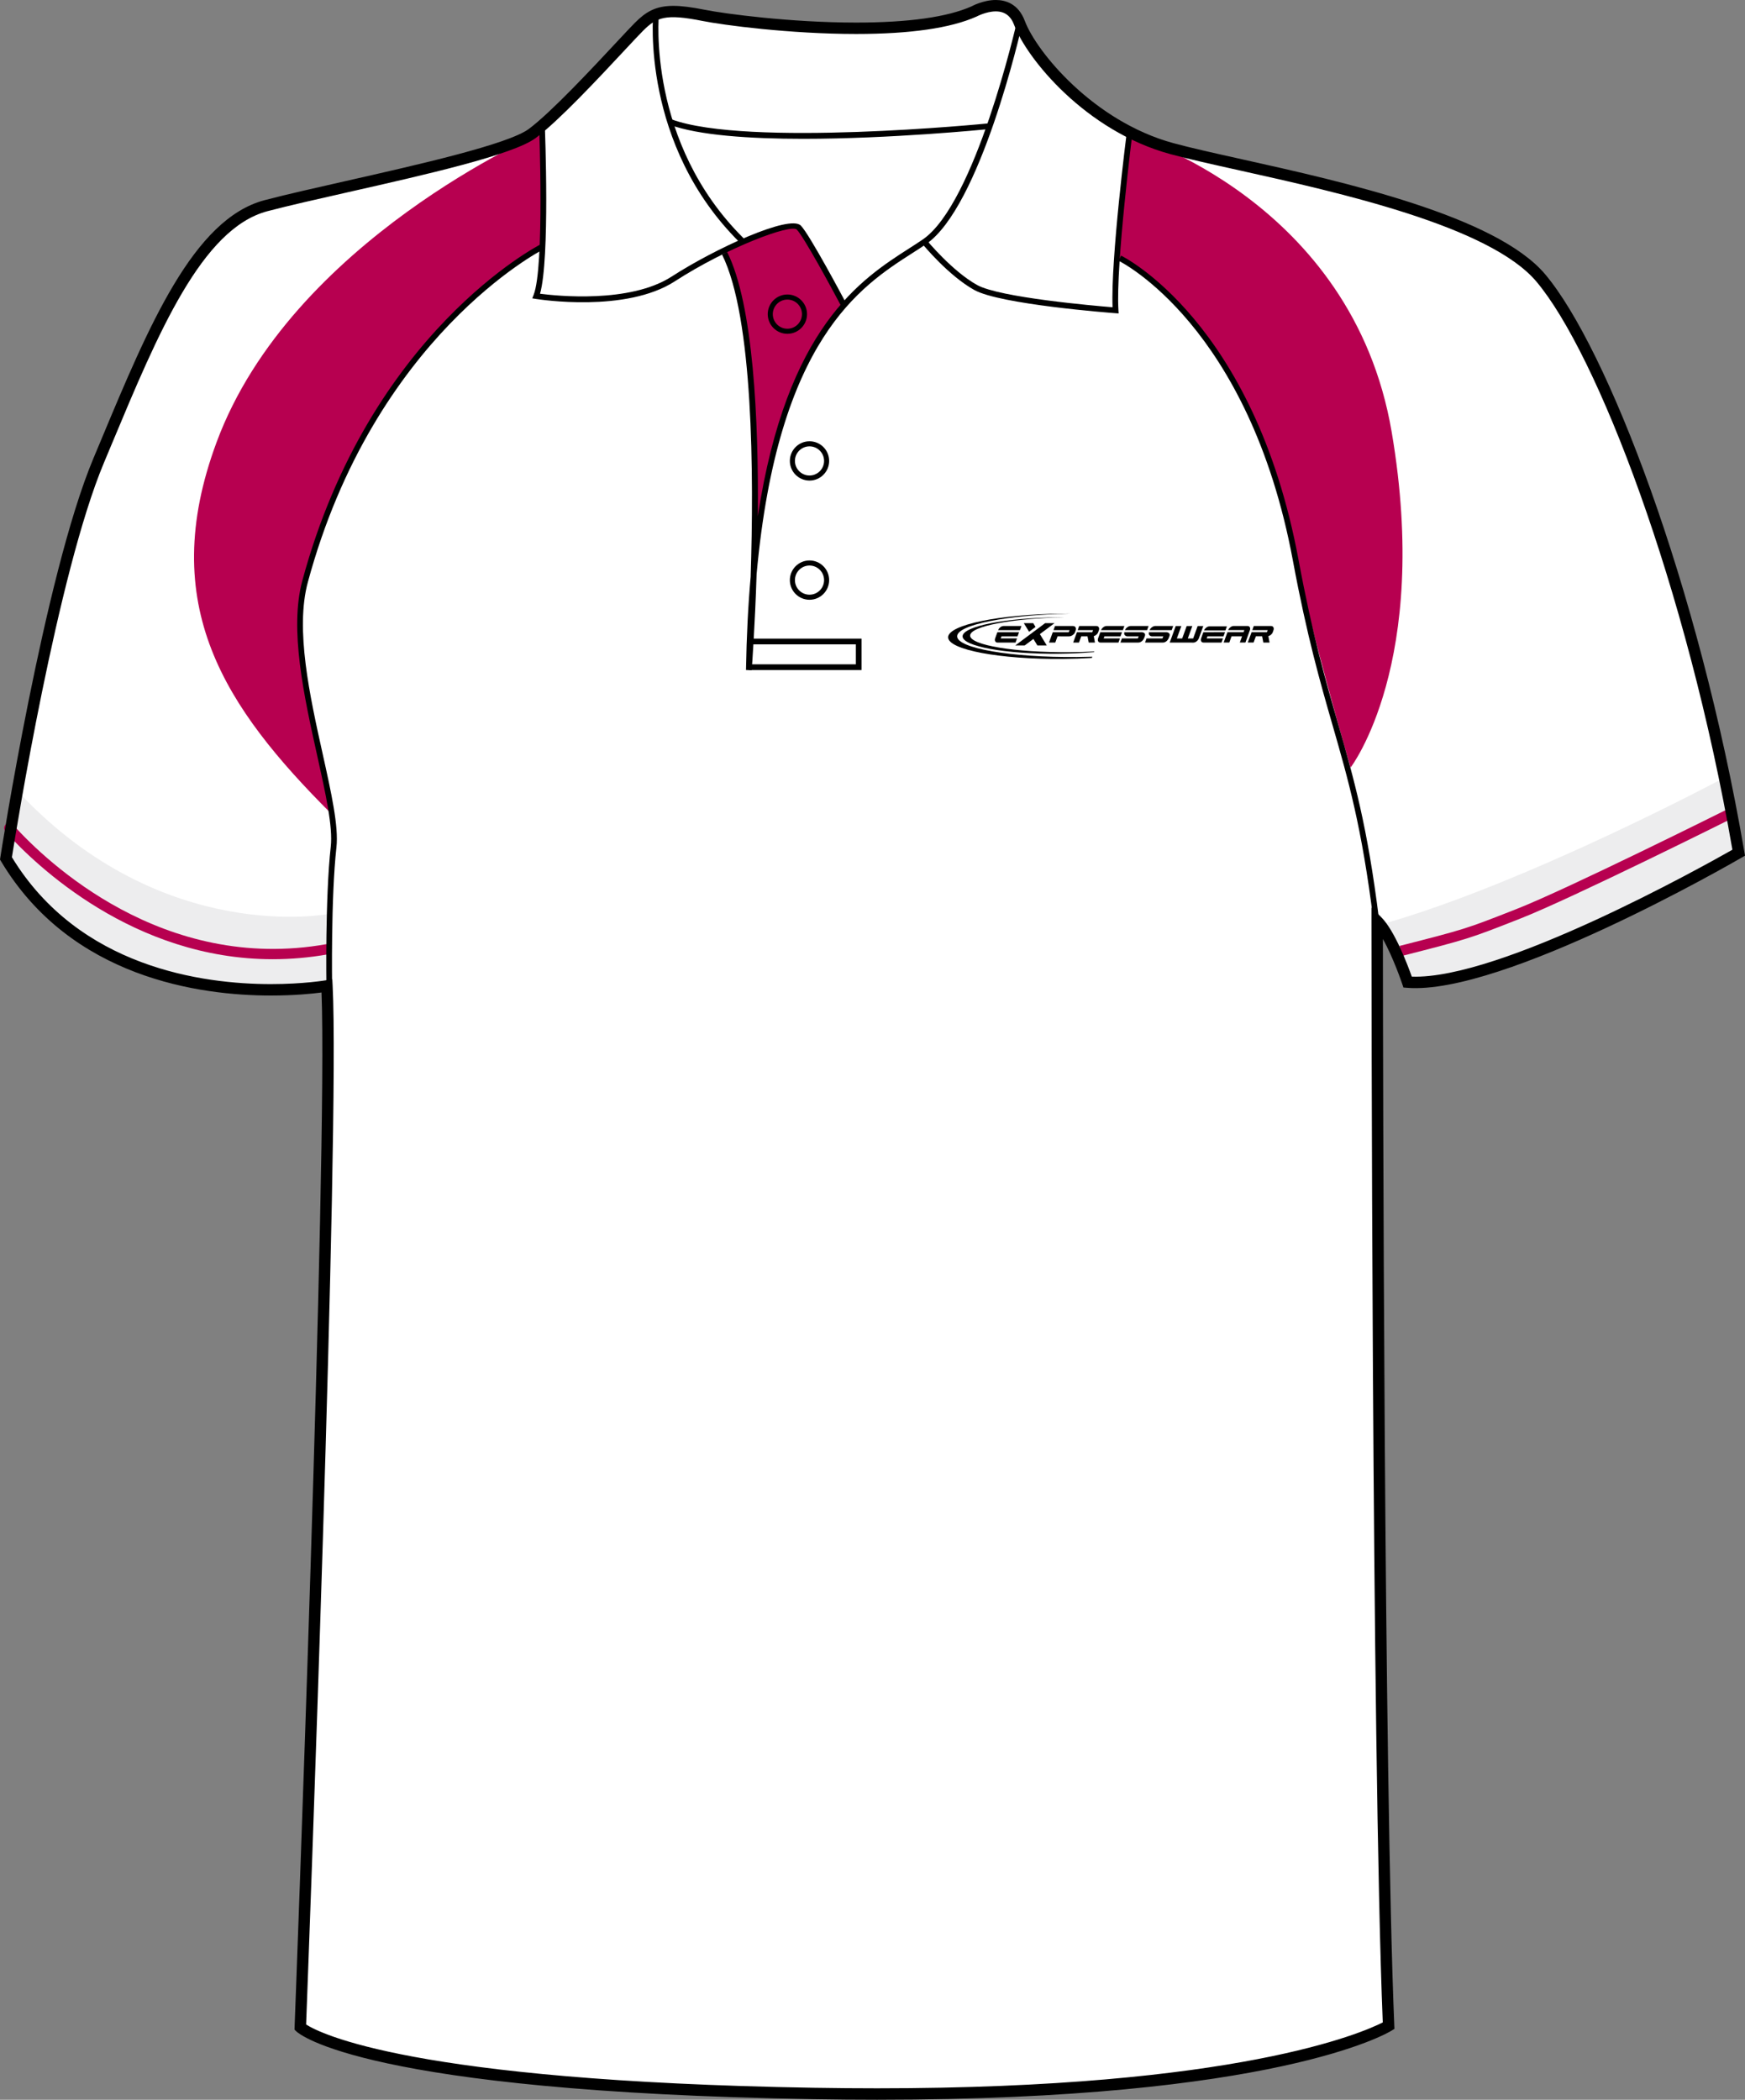
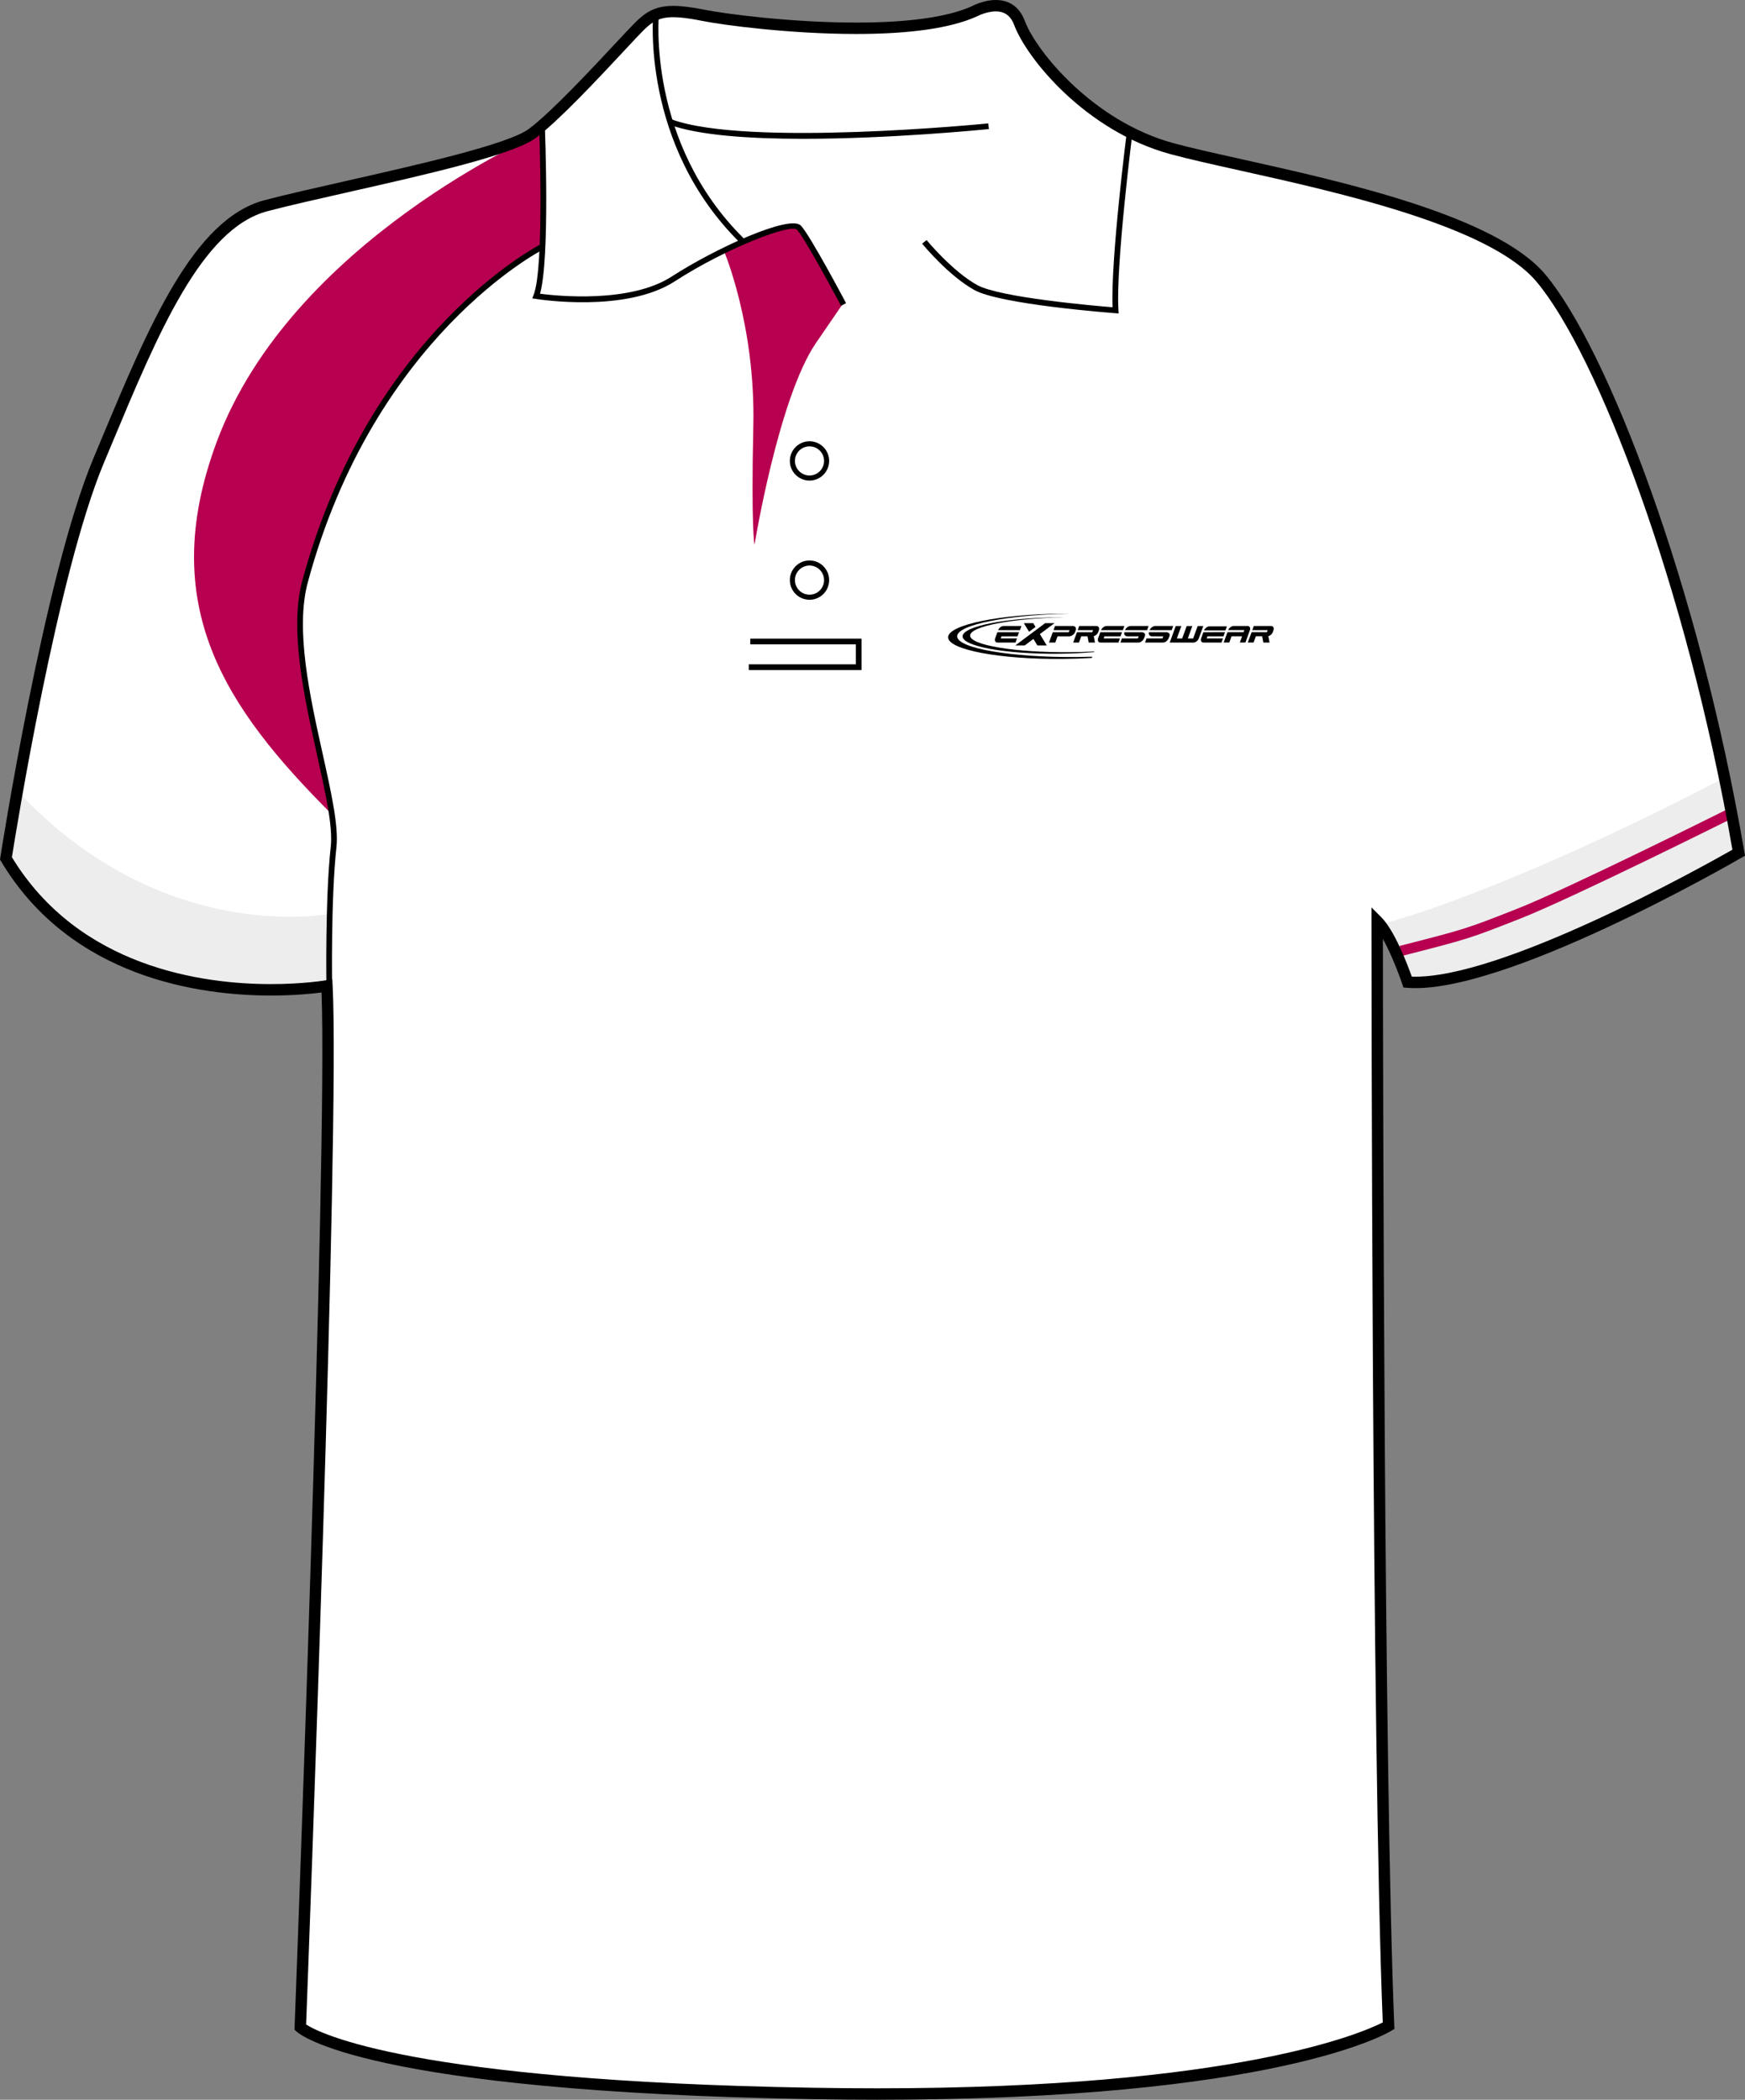
<svg xmlns="http://www.w3.org/2000/svg" version="1.1" id="Layer_1" x="0px" y="0px" width="664.976px" height="800.002px" viewBox="0 0 664.976 800.002" enable-background="new 0 0 664.976 800.002" xml:space="preserve">
  <rect x="0" y="0" width="664.976" height="800.002" fill="#808080" stroke="none" />
  <g id="side" display="none">
</g>
  <g id="back" display="none">
</g>
  <g id="front">
    <path id="primary" fill="#FFFFFF" d="M124.589,376.729c0,0-90.337,9.721-122.319-48.589c0,0,16.462-106.569,35.312-151.524   c18.854-44.954,36.251-89.912,63.808-97.16c27.553-7.25,89.909-18.85,101.506-27.549c11.602-8.702,34.801-34.804,40.603-40.603   c5.803-5.802,10.154-7.255,24.652-4.353c14.502,2.9,76.855,10.154,102.962-1.449c0,0,13.052-7.25,17.399,4.35   c4.352,11.601,26.104,39.153,58.001,47.853c31.904,8.702,117.453,21.751,140.66,49.303   c23.207,27.552,58.014,117.461,75.408,218.968c0,0-89.91,52.203-126.158,49.302c0,0-5.805-17.399-11.604-23.201   c0,0,0,316.421,4.35,420.827c0,0-46.397,28.711-218.959,25.813c-172.563-2.9-195.766-25.23-195.766-25.23   S127.489,433.288,124.589,376.729z" />
    <g id="secondary">
      <path fill="#EDEDEE" d="M656.959,296.374c0,0-74.85,40.033-130.109,55.698l12.182,22.629c0,0,41.773-8.269,69.623-21.323    c27.854-13.055,53.926-28.499,53.926-28.499L656.959,296.374z" />
      <path fill="#EDEDEE" d="M125.636,348.156c0,0-63.1,12.619-118.36-46.124l-5.66,24.803c0,0,19.146,32.201,58.312,43.08    c39.164,10.88,64.662,6.814,64.662,6.814L125.636,348.156z" />
    </g>
    <g id="tertiary">
      <path fill="#B70050" d="M534.295,364.197l-0.969-3.794c24.928-6.355,25.611-6.622,43.02-13.451l1.574-0.616    c19.479-7.643,79.734-37.703,80.338-38.005l1.75,3.503c-0.604,0.303-61.02,30.443-80.662,38.148l-1.57,0.616    C560.147,357.514,559.459,357.782,534.295,364.197z" />
-       <path fill="#B70050" d="M103.941,365.463c-53.155,0.005-90.33-35.9-101.389-48.078l-0.279-0.305l-0.052,0.039    c-1.221-1.647-0.491-2.639,0.05-3.083c1.449-1.191,2.708,0.195,3.182,0.718c12.134,13.358,56.574,56.064,118.977,44.965    l0.686,3.856C117.81,364.873,110.74,365.463,103.941,365.463z" />
      <path fill="#B70050" d="M275.763,95.334c0,0,12.185,28.284,11.313,67.014s0.438,45.255,0.438,45.255s9.138-56.135,23.498-77.022    l10.442-15.229l-14.358-24.804c0,0-2.177-6.091-8.702-4.352C291.865,87.934,275.763,95.334,275.763,95.334z" />
-       <path fill="#B70050" d="M431.111,51.601c0,0,84.202,24.804,99.214,112.922c15.014,88.118-15.664,127.935-15.664,127.935    s-16.971-58.093-22.846-89.424c-5.875-31.331-29.374-86.16-66.579-105.089L431.111,51.601z" />
      <path fill="#B70050" d="M206.573,94.028c0,0,2.175-36.77-0.436-43.297c0,0-95.082,40.905-123.583,117.708    c-23.101,62.241,3.264,101.172,43.731,141.642c0,0-16.316-62.009-11.096-83.549S141.953,131.234,206.573,94.028z" />
    </g>
    <path d="M306.104,52.886c-20.313,0-39.931-1.293-51.022-5.4l0.754-2.039c28.793,10.663,119.861,1.663,120.781,1.569l0.22,2.165   C374.496,49.413,339.387,52.886,306.104,52.886z" />
    <path d="M334.239,800.002c-7.833,0-15.932-0.068-24.073-0.205c-171.449-2.883-196.264-24.9-197.236-25.838l-0.703-0.678   l0.037-0.975c0.127-3.354,12.673-331.775,10.261-394.164c-3.438,0.45-10.29,1.157-19.28,1.157   c-26.988,0-76.236-6.643-102.84-51.132L0,327.494l0.12-0.775c0.166-1.071,16.723-107.351,35.456-152.033l2.987-7.138   c18.07-43.274,35.138-84.145,62.271-91.282c8.051-2.12,19.123-4.622,30.847-7.272c27.646-6.25,62.059-14.026,69.91-19.916   c8.549-6.413,23.958-22.925,33.162-32.788c3.201-3.428,5.729-6.139,7.203-7.614c4.082-4.081,7.784-6.442,14.648-6.442   c3.078,0,6.882,0.476,11.971,1.494c7.626,1.525,32.733,4.873,57.657,4.873c19.973,0,34.772-2.077,43.994-6.175   C370.237,2.411,374.628,0,379.462,0c3.688,0,8.605,1.387,11.081,7.998c4.393,11.703,26.145,38.227,56.537,46.52   c6.681,1.822,15.717,3.832,26.173,6.159c38.548,8.577,96.796,21.54,115.581,43.84c23.561,27.976,58.387,117.917,75.885,220   l0.258,1.489l-1.311,0.76c-3.598,2.091-91.059,52.502-127.424,49.591l-1.438-0.113l-0.453-1.366   c-0.045-0.13-3.387-10.065-7.367-17.106c0.037,46.578,0.4,319.252,4.344,413.956l0.057,1.271l-1.082,0.668   C528.571,774.736,485.973,800.002,334.239,800.002z M116.654,771.328c5.063,3.281,40.023,21.535,193.589,24.115   c8.117,0.137,16.19,0.203,23.996,0.203c137.213,0,185.172-21.266,192.695-25.102c-4.248-104.625-4.299-416.409-4.299-419.561v-5.25   l3.715,3.71c5.162,5.162,10.105,18.302,11.648,22.651c33.656,1.22,111.145-42.069,122.178-48.349   c-17.455-100.732-51.598-189.038-74.672-216.434c-17.832-21.174-75.221-33.944-113.19-42.396   c-10.518-2.339-19.597-4.36-26.374-6.208c-32.292-8.809-54.666-36.383-59.469-49.188c-1.306-3.483-3.599-5.174-7.01-5.174   c-3.661,0-7.265,1.945-7.303,1.963c-9.948,4.434-25.345,6.637-45.929,6.637c-25.248,0-50.751-3.404-58.511-4.956   c-14.134-2.825-17.501-1.428-22.688,3.757c-1.42,1.421-3.927,4.107-7.099,7.506c-9.907,10.613-24.877,26.654-33.734,33.3   c-8.598,6.448-42.049,14.009-71.562,20.678c-11.686,2.642-22.723,5.135-30.697,7.235c-25.054,6.592-41.72,46.5-59.364,88.752   l-2.989,7.146C21.898,218.551,6.081,316.836,4.538,326.601c25.596,42.046,72.774,48.342,98.702,48.342   c12.466,0,20.889-1.438,20.974-1.451l2.417-0.421l0.126,2.452C129.552,429.898,117.484,749.496,116.654,771.328z" />
    <path d="M320.492,116.513c-3.813-7.201-14.276-26.456-16.859-29.038c-2.265-2.256-26.555,6.816-46.494,19.72   c-18.625,12.052-51.575,6.911-52.97,6.687l-1.343-0.217l0.504-1.261c4.214-10.538,2.12-64.266,2.102-64.809l2.172-0.085   c0.086,2.15,1.996,51.126-1.815,64.403c6.28,0.82,34.245,3.757,50.167-6.543c16.396-10.607,44.918-23.73,49.212-19.43   c3.342,3.34,16.681,28.488,17.246,29.559L320.492,116.513z" />
    <path d="M281.886,92.373c-37.72-37.324-32.997-86.852-32.945-87.348l2.162,0.227c-0.05,0.486-4.646,49.007,32.31,85.575   L281.886,92.373z" />
-     <path d="M286.454,255.364l-2.172-0.102c0.214-12.893,0.822-24.681,1.772-35.492c1.255-38.903,0.996-98.998-10.903-122.789   l1.944-0.974c10.019,20.04,12.018,63.979,11.693,100.677c11.022-72.157,39.403-90.348,57.734-102.092   c1.82-1.167,3.535-2.266,5.11-3.344c20.074-13.737,35.652-82.037,35.813-82.727l2.122,0.478   c-0.639,2.846-15.926,69.828-36.702,84.042c-1.594,1.089-3.327,2.201-5.168,3.378c-19.717,12.634-51.252,32.833-59.372,122.311   C287.674,238.906,286.582,253.667,286.454,255.364z" />
    <path d="M426.283,119.425l-1.247-0.094c-1.784-0.133-43.854-3.344-53.737-8.833c-9.854-5.478-19.481-17.169-19.888-17.666   l1.684-1.375c0.098,0.117,9.774,11.866,19.267,17.138c8.56,4.757,44.48,7.888,51.614,8.47c-0.732-18.311,5.25-65.432,5.51-67.474   l2.157,0.274c-0.066,0.51-6.502,51.213-5.434,68.312L426.283,119.425z" />
    <path fill="none" stroke="#010101" stroke-width="1.666" stroke-miterlimit="10" d="M276.123,96.493" />
    <polygon points="328.327,255.28 285.342,255.28 285.342,253.105 326.153,253.105 326.153,245.493 285.911,245.493 285.911,243.318    328.327,243.318  " />
    <path d="M124.385,375.534c-0.005-0.332-0.499-33.521,1.655-52.941c0.849-7.616-1.942-20.197-5.177-34.769   c-4.997-22.519-10.66-48.041-5.666-66.539c25.571-94.725,90.241-127.904,90.893-128.23l0.972,1.948   c-0.645,0.321-64.458,33.12-89.76,126.848c-4.854,17.983,0.746,43.229,5.688,65.502c3.275,14.76,6.104,27.509,5.217,35.479   c-2.143,19.282-1.647,52.337-1.645,52.668L124.385,375.534z" />
-     <path d="M523.375,350.682c-4.438-35.693-9.605-53.653-15.594-74.454c-4.57-15.872-9.75-33.864-15.075-62.552   c-16.661-89.695-65.916-114.08-66.413-114.314l0.935-1.966c0.503,0.24,50.735,25.005,67.609,115.882   c5.311,28.588,10.25,45.751,15.028,62.35c6.014,20.887,11.209,38.925,15.662,74.79L523.375,350.682z" />
    <path d="M308.481,228.513c-4.128,0-7.488-3.359-7.488-7.487c0-4.13,3.36-7.491,7.488-7.491c4.127,0,7.487,3.361,7.487,7.491   C315.966,225.156,312.608,228.513,308.481,228.513z M308.481,215.47c-3.063,0-5.554,2.492-5.554,5.556s2.489,5.553,5.554,5.553   c3.062,0,5.553-2.491,5.553-5.553C314.033,217.962,311.542,215.47,308.481,215.47z" />
    <path d="M308.481,183.102c-4.128,0-7.488-3.36-7.488-7.491c0-4.128,3.36-7.488,7.488-7.488c4.127,0,7.487,3.36,7.487,7.488   C315.966,179.742,312.608,183.102,308.481,183.102z M308.481,170.058c-3.063,0-5.554,2.491-5.554,5.553   c0,3.065,2.489,5.556,5.554,5.556c3.062,0,5.553-2.494,5.553-5.556S311.542,170.058,308.481,170.058z" />
-     <path d="M300.053,127.182c-4.13,0-7.488-3.36-7.488-7.491c0-4.128,3.36-7.489,7.488-7.489c4.127,0,7.485,3.361,7.485,7.489   C307.536,123.822,304.18,127.182,300.053,127.182z M300.053,114.138c-3.063,0-5.559,2.491-5.559,5.554   c0,3.064,2.493,5.556,5.559,5.556c3.063,0,5.554-2.494,5.554-5.556C305.606,116.629,303.115,114.138,300.053,114.138z" />
    <g>
      <path d="M401.85,237.422h-3.58l-11.369,8.488h3.588l3.319-2.477l1.504,2.477h3.585l-2.628-4.32L401.85,237.422L401.85,237.422z     M390.152,237.422h3.59l0.875,1.439l-2.456,1.851L390.152,237.422L390.152,237.422z" />
      <g>
        <path d="M466.977,240.184l0.559-1.533h-6.673c-0.4,0-0.803,0.16-1.206,0.473c-0.377,0.294-0.645,0.649-0.813,1.062     C461.559,240.187,464.267,240.184,466.977,240.184L466.977,240.184z" />
        <g>
          <path d="M454.774,244.826c0.398,0,0.813-0.162,1.222-0.482c0.408-0.324,0.698-0.714,0.859-1.173l1.686-4.642h-2.146l-1.72,4.733      h-2.04l1.726-4.733h-2.146l-1.719,4.733h-2.037l1.716-4.733h-2.142l-2.287,6.296L454.774,244.826L454.774,244.826z" />
          <path d="M480.966,242.432l0.457,2.384h2.368l-0.448-2.444c0.677-0.175,1.396-0.75,1.665-1.47l0.264-0.738      c0.174-0.453,0.166-0.844-0.022-1.173c-0.166-0.324-0.467-0.483-0.905-0.483h-6.553l-0.571,1.577h5.856l-0.293,0.784      c-1.14,0-4.413,0-5.844,0l-1.435,3.937h2.208l0.864-2.376h2.389V242.432L480.966,242.432z" />
          <path d="M459.844,243.242l0.291-0.791h6.119l0.576-1.585c-2.764,0-5.512,0.01-8.269,0.01l-0.823,2.277      c-0.168,0.462-0.163,0.851,0.01,1.172c0.164,0.324,0.454,0.483,0.872,0.483h6.854l0.564-1.567L459.844,243.242L459.844,243.242z      " />
          <path d="M469.304,242.446l-0.847,2.36h-2.145l1.428-3.934h3.409h2.729l0.308-0.799h-6.152c0.166-0.421,0.446-0.784,0.829-1.083      c0.41-0.321,0.82-0.483,1.229-0.483h5.319c0.412,0,0.701,0.162,0.866,0.483c0.169,0.316,0.174,0.685,0.028,1.104l-1.708,4.713      h-2.132l0.854-2.36L469.304,242.446L469.304,242.446z" />
        </g>
      </g>
      <g>
        <path d="M381.353,243.246l0.288-0.791h6.122l0.576-1.582c-2.767,0-5.518,0.008-8.271,0.008l-0.826,2.277     c-0.165,0.461-0.16,0.853,0.014,1.174c0.165,0.321,0.453,0.483,0.874,0.483h6.854l0.566-1.569H381.353L381.353,243.246z      M388.672,240.082l0.565-1.569h-6.817c-0.411,0-0.819,0.162-1.232,0.486c-0.387,0.301-0.658,0.663-0.823,1.086     C383.129,240.085,385.904,240.082,388.672,240.082L388.672,240.082z" />
        <path d="M404.193,242.451h1.369h1.852c0.467,0,0.915-0.165,1.354-0.486c0.457-0.329,0.725-0.609,0.89-1.053l0.271-0.75     c0.16-0.448,0.134-0.834-0.077-1.163c-0.199-0.324-0.535-0.486-1.002-0.486h-6.815l-0.569,1.567h6.104l-0.313,0.804     c-1.086,0-4.47,0-6.084,0l-1.423,3.929h2.392l0.854-2.365h1.201v0.003H404.193L404.193,242.451z" />
        <path d="M414.424,242.439l0.459,2.384h2.368l-0.444-2.444c0.679-0.175,1.393-0.749,1.661-1.47l0.271-0.738     c0.168-0.455,0.162-0.847-0.031-1.173c-0.166-0.324-0.469-0.486-0.905-0.486h-6.548l-0.578,1.577h5.859l-0.296,0.784     c-1.138,0-4.414,0-5.845,0l-1.435,3.937h2.211l0.861-2.374h2.39L414.424,242.439L414.424,242.439z" />
        <path d="M420.579,243.246l0.291-0.791h6.125l0.573-1.582c-2.769,0-5.51,0.008-8.271,0.008l-0.821,2.277     c-0.163,0.461-0.163,0.853,0.016,1.174c0.163,0.321,0.453,0.483,0.871,0.483h6.854l0.565-1.569H420.579L420.579,243.246z      M427.903,240.082l0.566-1.569h-6.823c-0.408,0-0.818,0.162-1.234,0.486c-0.383,0.301-0.657,0.663-0.826,1.086     C422.355,240.085,425.128,240.082,427.903,240.082L427.903,240.082z" />
        <path d="M433.941,242.451h-4.434c-0.229,0-0.418-0.11-0.581-0.207c-0.159-0.102-0.284-0.219-0.38-0.366     c-0.09-0.145-0.136-0.314-0.148-0.504c-0.013-0.154,0.021-0.318,0.064-0.499c2.233,0,4.464,0,6.689,0     c0.233,0,0.438,0.078,0.617,0.154c0.174,0.075,0.313,0.175,0.413,0.3c0.103,0.125,0.156,0.277,0.179,0.454     c0.018,0.179-0.018,0.379-0.102,0.602l-0.252,0.668c-0.171,0.449-0.491,0.95-0.926,1.279c-0.431,0.321-0.875,0.483-1.32,0.483     h-6.783l0.556-1.574h6.063L433.941,242.451L433.941,242.451z M428.717,240.087c0.151-0.419,0.444-0.783,0.849-1.088     c0.438-0.332,0.878-0.494,1.319-0.494h6.802l-0.568,1.584C434.313,240.09,431.518,240.087,428.717,240.087L428.717,240.087z" />
        <path d="M443.323,242.451h-4.432c-0.229,0-0.418-0.11-0.581-0.207c-0.163-0.102-0.286-0.219-0.378-0.366     c-0.088-0.145-0.14-0.314-0.152-0.504c-0.011-0.154,0.021-0.318,0.064-0.499c2.233,0,4.464,0,6.695,0     c0.229,0,0.436,0.078,0.606,0.154c0.176,0.075,0.314,0.175,0.418,0.3c0.103,0.125,0.161,0.277,0.177,0.454     c0.015,0.179-0.014,0.379-0.095,0.602l-0.262,0.668c-0.166,0.449-0.482,0.95-0.926,1.279c-0.426,0.321-0.869,0.483-1.316,0.483     h-6.782l0.556-1.574h6.061L443.323,242.451L443.323,242.451z M438.098,240.087c0.153-0.419,0.449-0.783,0.852-1.088     c0.438-0.332,0.877-0.494,1.32-0.494h6.8l-0.571,1.584C443.691,240.09,440.902,240.087,438.098,240.087L438.098,240.087z" />
      </g>
      <path d="M403.343,235.197c0.731-0.005,1.471-0.008,2.192-0.005c-19.954,0.384-35.847,3.428-35.847,6.961    c0,3.669,17.155,6.512,38.195,6.332c3.142-0.029,6.191-0.124,9.115-0.271l-0.092,0.24c-4.194,0.358-8.773,0.575-13.566,0.616    c-20.115,0.176-36.525-2.798-36.525-6.618C366.812,238.628,383.223,235.372,403.343,235.197L403.343,235.197z" />
      <path d="M405.005,233.799c0.882-0.009,1.754-0.012,2.626-0.005c-23.873,0.469-42.891,4.246-42.891,8.639    c0,4.564,20.527,8.107,45.701,7.89c1.968-0.018,3.906-0.055,5.811-0.118l-0.176,0.465c-3.539,0.214-7.246,0.344-11.071,0.379    c-24.067,0.209-43.704-3.497-43.704-8.246S380.937,234.006,405.005,233.799L405.005,233.799z" />
    </g>
  </g>
</svg>